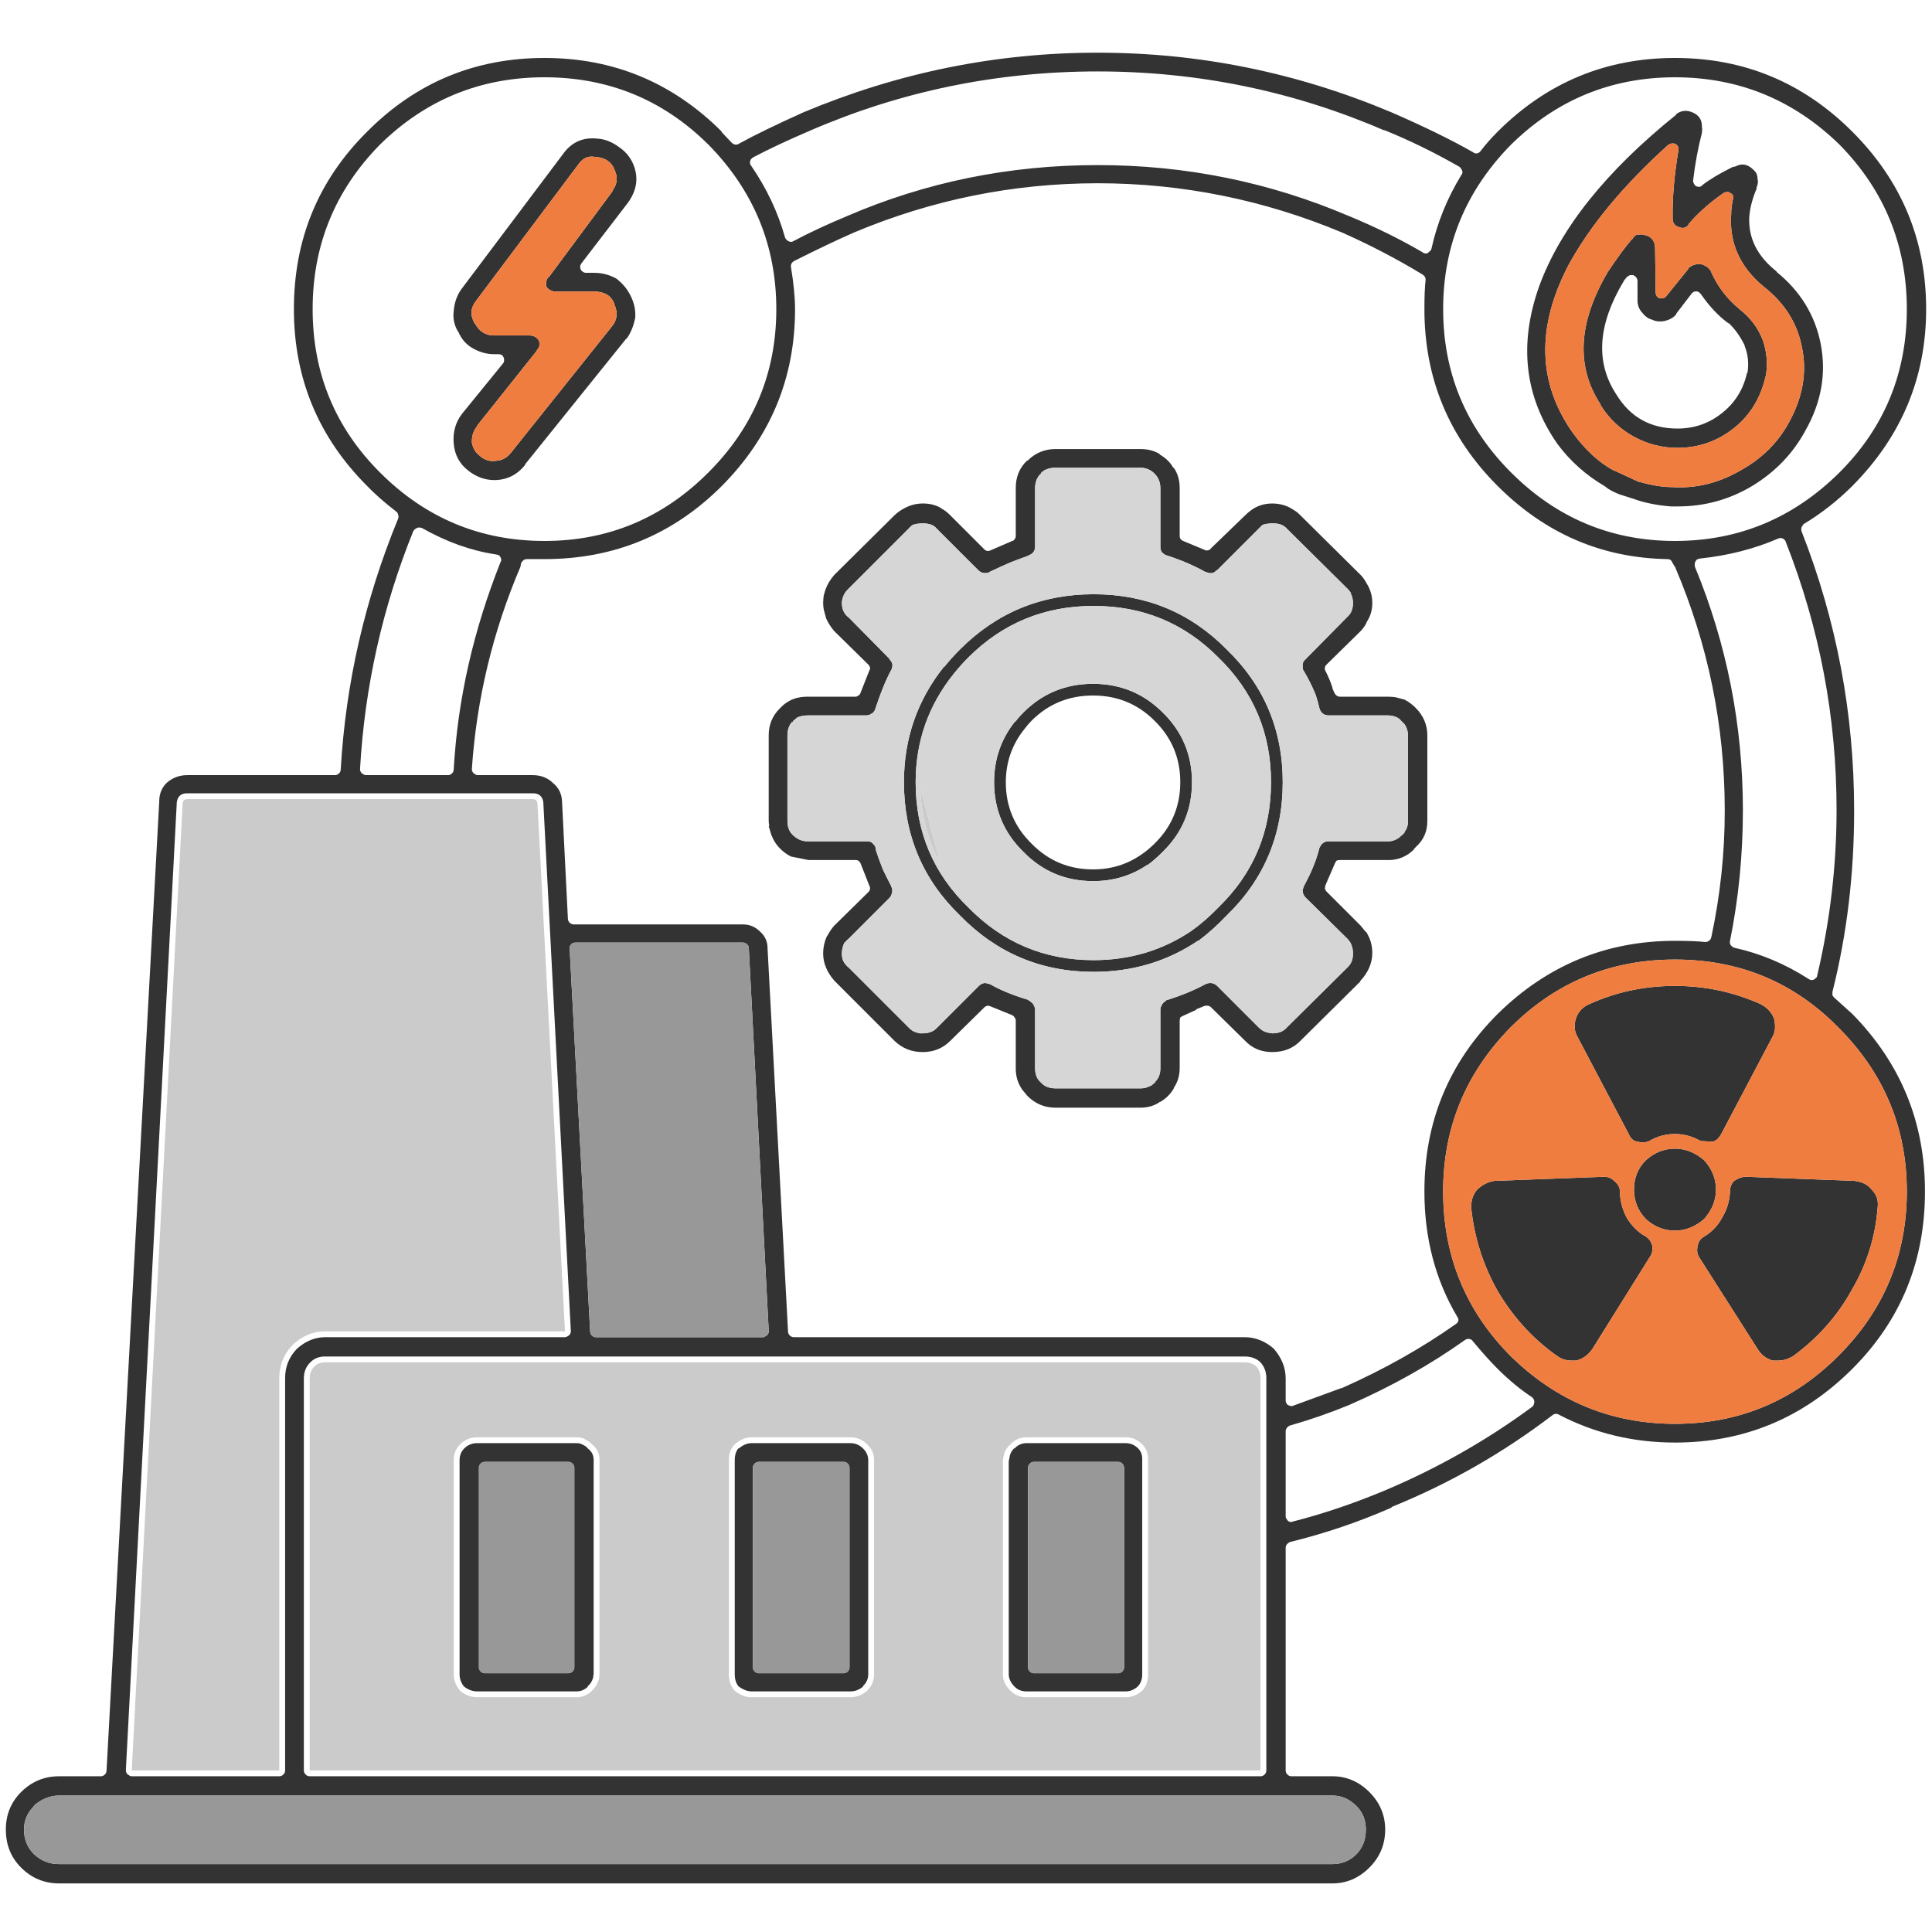
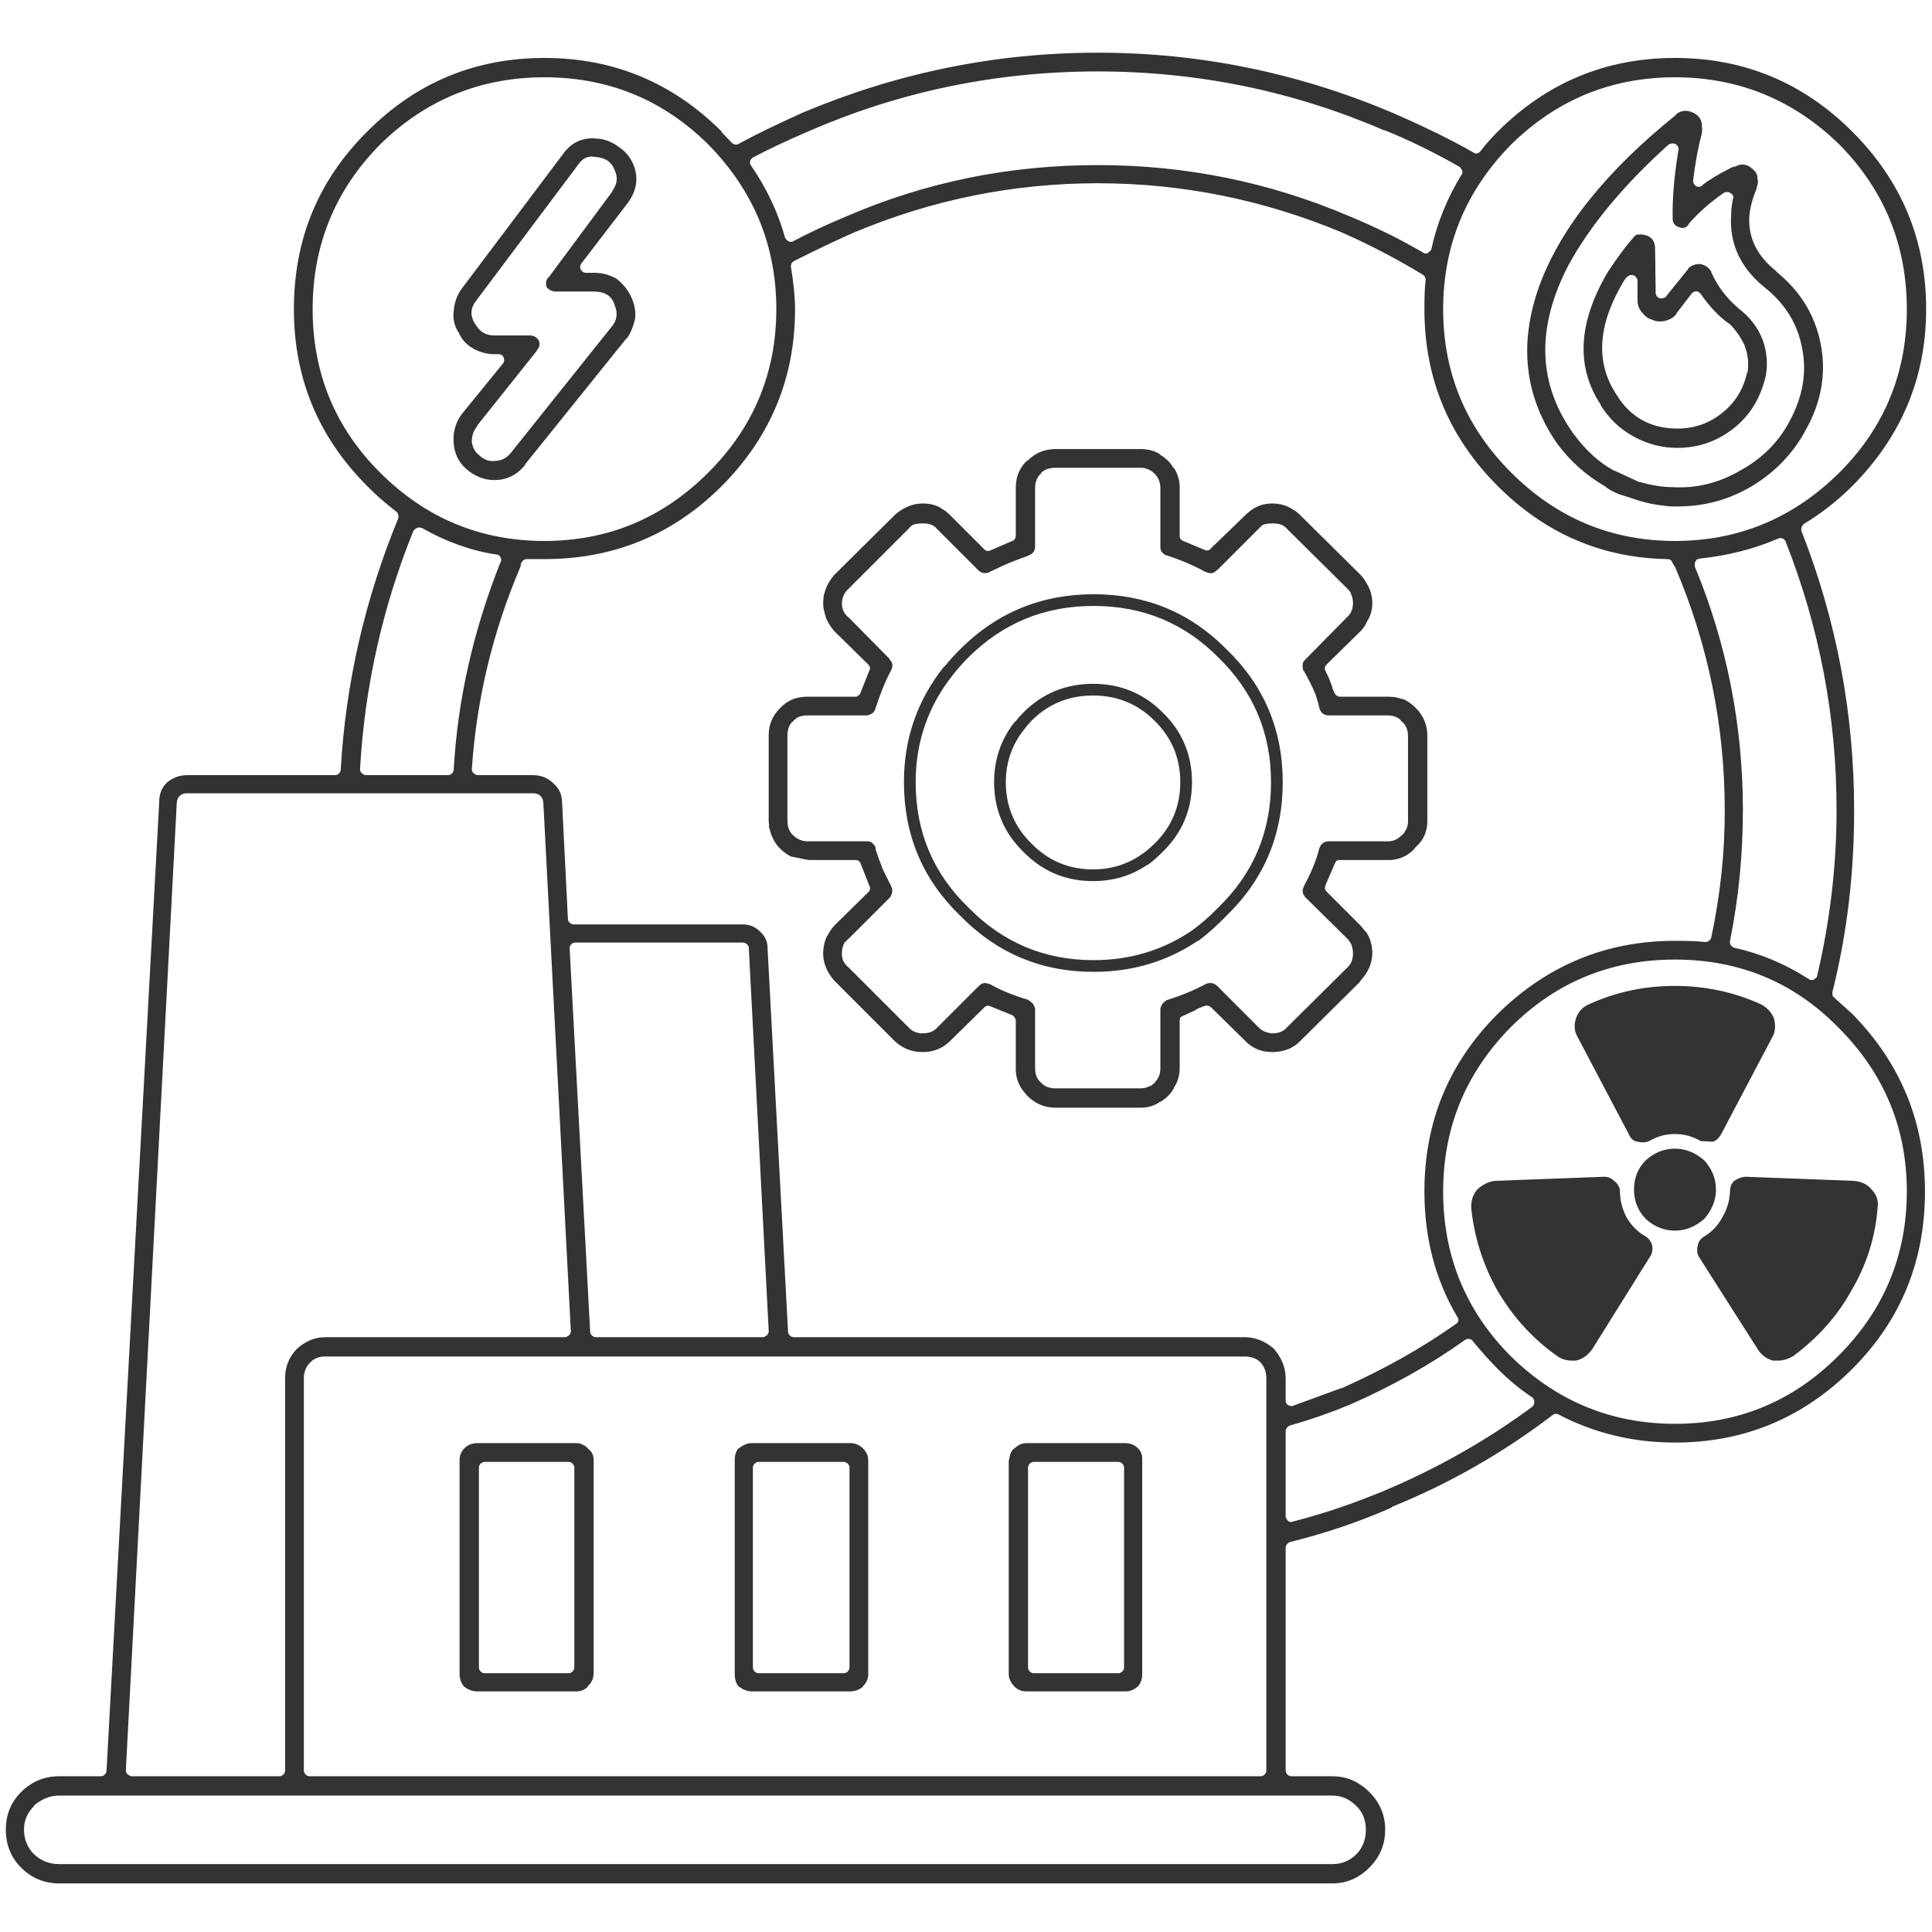
<svg xmlns="http://www.w3.org/2000/svg" xmlns:xlink="http://www.w3.org/1999/xlink" version="1.1" preserveAspectRatio="none" x="0px" y="0px" width="165px" height="165px" viewBox="0 0 165 165">
  <defs>
    <g id="Layer0_0_FILL">
      <path fill="#333333" stroke="none" d=" M 158.2 11.25 Q 151.895 4.949 143.05 4.95 134.205 4.949 127.9 11.25 127.03 12.124 126.45 12.9 126.336 13.057 126.15 13.1 125.964 13.129 125.8 13 123.069 11.437 118.85 9.6 106.746 4.495 93.75 4.5 80.753 4.495 68.6 9.6 65.081 11.186 63.15 12.25 62.996 12.368 62.8 12.35 62.65 12.324 62.5 12.2 L 61.6 11.25 61.65 11.25 Q 55.345 4.949 46.5 4.95 37.606 4.949 31.35 11.25 25.098 17.457 25.1 26.4 25.098 35.245 31.35 41.5 32.331 42.526 33.85 43.7 33.982 43.808 34 43.95 34.067 44.14 34 44.3 29.738 54.665 29.1 65.7 29.091 65.931 28.95 66.05 28.801 66.206 28.6 66.2 L 16 66.2 Q 15.037 66.199 14.3 66.8 13.596 67.435 13.6 68.45 L 9.1 151.2 Q 9.092 151.431 8.95 151.55 8.801 151.706 8.6 151.7 L 5.05 151.7 Q 3.154 151.699 1.8 153.05 0.496 154.357 0.5 156.25 0.495 158.191 1.8 159.5 3.154 160.851 5.05 160.85 L 113.8 160.85 Q 115.599 160.847 116.95 159.5 118.301 158.146 118.3 156.25 118.299 154.403 116.95 153.05 115.599 151.703 113.8 151.7 L 110.3 151.7 Q 110.095 151.698 109.95 151.55 109.802 151.405 109.8 151.2 L 109.8 132.2 Q 109.797 132.033 109.9 131.9 110.007 131.766 110.15 131.7 114.686 130.584 118.85 128.75 L 118.85 128.7 Q 126.246 125.705 132.6 120.85 132.711 120.762 132.85 120.75 132.994 120.735 133.1 120.8 137.672 123.197 143.05 123.2 151.895 123.201 158.2 116.9 164.403 110.693 164.4 101.75 164.403 92.922 158.2 86.6 L 156.65 85.2 Q 156.569 85.131 156.5 85 156.488 84.864 156.5 84.7 158.355 77.335 158.35 69.2 158.346 56.791 153.85 45.35 153.813 45.212 153.85 45.05 153.927 44.876 154.05 44.75 156.284 43.407 158.2 41.5 164.501 35.147 164.5 26.4 164.501 17.555 158.2 11.25 M 143.05 6.6 Q 151.203 6.604 157.1 12.35 162.846 18.196 162.85 26.4 162.847 34.606 157.1 40.35 151.204 46.199 143.05 46.2 134.896 46.199 129.05 40.35 123.251 34.555 123.25 26.4 123.253 18.247 129.05 12.35 134.896 6.603 143.05 6.6 M 124.8 14.45 Q 124.898 14.566 124.9 14.7 124.897 14.847 124.8 14.95 122.977 17.942 122.25 21.25 122.206 21.412 122.05 21.5 121.957 21.634 121.8 21.65 121.64 21.662 121.5 21.55 118.573 19.839 115.2 18.45 104.995 14.095 93.75 14.1 82.455 14.095 72.35 18.45 69.716 19.55 67.75 20.6 67.646 20.669 67.5 20.65 67.345 20.629 67.2 20.5 67.112 20.437 67.05 20.3 66.149 17.067 64.15 14.15 64.062 14.062 64.05 13.9 64.049 13.779 64.1 13.65 64.197 13.521 64.3 13.45 66.283 12.401 69.2 11.15 80.845 6.105 93.75 6.1 106.605 6.105 118.25 11.15 L 118.2 11.1 Q 121.412 12.397 124.65 14.25 124.763 14.337 124.8 14.45 M 121.7 23.65 Q 121.766 23.807 121.75 23.95 121.652 24.736 121.65 26.4 121.648 35.245 127.9 41.5 134.003 47.604 142.4 47.75 142.534 47.755 142.65 47.8 142.761 47.889 142.8 48 L 143 48.35 Q 143.039 48.375 143.05 48.4 147.295 58.346 147.3 69.2 147.306 74.65 146.15 80.05 146.108 80.238 145.95 80.35 145.792 80.468 145.6 80.45 144.765 80.352 143.05 80.35 134.254 80.348 127.9 86.6 121.648 92.856 121.65 101.75 121.645 107.711 124.45 112.45 124.583 112.614 124.55 112.8 124.497 112.988 124.3 113.1 119.942 116.178 114.6 118.55 L 114.55 118.55 110.45 120.05 Q 110.314 120.127 110.15 120.05 109.996 120.03 109.9 119.9 109.8 119.766 109.8 119.6 L 109.8 117.7 Q 109.793 116.36 108.8 115.2 108.799 115.202 108.75 115.15 107.64 114.207 106.3 114.2 L 67.8 114.2 Q 67.599 114.206 67.45 114.05 67.308 113.931 67.3 113.7 L 65.55 80.95 Q 65.551 80.125 64.9 79.55 L 64.9 79.55 Q 64.295 78.949 63.45 78.95 L 49 78.95 Q 48.797 78.944 48.65 78.8 48.507 78.668 48.5 78.45 L 48 68.45 Q 47.967 67.458 47.2 66.85 47.175 66.838 47.15 66.8 46.489 66.205 45.5 66.2 L 40.8 66.2 Q 40.665 66.199 40.55 66.1 40.422 66.051 40.35 65.9 40.288 65.808 40.3 65.65 40.911 56.684 44.45 48.4 L 44.5 48.1 Q 44.568 47.958 44.7 47.85 44.833 47.749 45 47.75 L 46.5 47.75 Q 55.394 47.752 61.65 41.5 67.902 35.196 67.9 26.4 67.896 24.881 67.55 22.8 67.524 22.668 67.6 22.5 67.677 22.377 67.8 22.3 70.89 20.748 72.95 19.85 82.946 15.655 93.75 15.65 104.553 15.655 114.6 19.85 118.227 21.461 121.5 23.45 121.63 23.547 121.7 23.65 M 144.9 47.8 Q 145.043 47.718 145.2 47.7 148.818 47.314 151.85 46 151.983 45.939 152.1 45.95 152.251 45.967 152.35 46.05 152.466 46.141 152.5 46.25 156.855 57.309 156.85 69.2 156.844 76.3 155.2 83.3 155.194 83.464 155.05 83.55 154.944 83.686 154.75 83.7 154.612 83.713 154.45 83.6 151.458 81.679 148.15 80.95 147.944 80.901 147.8 80.7 147.711 80.552 147.75 80.35 148.845 74.948 148.85 69.2 148.844 58.304 144.75 48.4 144.726 48.241 144.75 48.05 144.809 47.925 144.9 47.8 M 143.05 81.95 Q 151.307 81.951 157 87.75 162.849 93.596 162.85 101.75 162.849 109.955 157 115.8 151.205 121.599 143.05 121.6 134.897 121.597 129 115.8 123.253 110.006 123.25 101.75 123.253 93.596 129 87.75 134.794 81.952 143.05 81.95 M 46.5 6.6 Q 54.705 6.603 60.5 12.35 66.297 18.247 66.3 26.4 66.299 34.555 60.5 40.35 54.654 46.199 46.5 46.2 38.295 46.199 32.45 40.35 26.703 34.606 26.7 26.4 26.704 18.196 32.45 12.35 38.296 6.604 46.5 6.6 M 42.35 47.35 Q 42.532 47.371 42.65 47.45 42.764 47.59 42.8 47.75 42.833 47.89 42.75 48 39.251 56.801 38.75 65.7 38.742 65.93 38.6 66.05 38.451 66.206 38.25 66.2 L 31.25 66.2 Q 31.115 66.198 31 66.1 30.873 66.051 30.8 65.9 30.738 65.808 30.75 65.65 31.349 55.135 35.3 45.35 35.381 45.225 35.5 45.15 35.625 45.062 35.75 45.05 35.921 45.048 36.05 45.1 39.164 46.87 42.35 47.35 M 15.1 68.5 Q 15.214 67.746 16 67.75 L 45.5 67.75 Q 46.286 67.746 46.4 68.5 L 48.75 113.65 Q 48.761 113.808 48.7 113.9 48.627 114.051 48.5 114.1 48.384 114.198 48.25 114.2 L 27.75 114.2 Q 26.442 114.212 25.35 115.2 L 25.35 115.2 Q 24.345 116.252 24.35 117.7 L 24.35 151.2 Q 24.348 151.405 24.2 151.55 24.055 151.698 23.85 151.7 L 11.25 151.7 Q 11.115 151.698 11 151.6 10.873 151.55 10.8 151.4 10.738 151.307 10.75 151.15 L 15.1 68.5 M 48.65 81 Q 48.638 80.893 48.7 80.75 48.773 80.649 48.9 80.55 49.015 80.502 49.15 80.5 L 63.45 80.5 Q 63.652 80.506 63.8 80.65 63.943 80.782 63.95 80.95 L 65.65 113.65 Q 65.661 113.808 65.6 113.9 65.527 114.051 65.4 114.1 65.284 114.198 65.15 114.2 L 50.9 114.2 Q 50.699 114.206 50.55 114.05 50.408 113.931 50.4 113.7 L 48.65 81 M 26.5 116.35 Q 26.984 115.852 27.75 115.85 L 106.3 115.85 Q 107.097 115.851 107.6 116.3 107.651 116.348 107.65 116.35 108.149 116.903 108.15 117.7 L 108.15 151.2 Q 108.148 151.405 108 151.55 107.855 151.698 107.65 151.7 L 26.45 151.7 Q 26.245 151.698 26.1 151.55 25.952 151.405 25.95 151.2 L 25.95 117.7 Q 25.956 116.89 26.5 116.35 M 2.9 154.2 Q 3.926 153.339 5.05 153.35 L 113.8 153.35 Q 114.947 153.344 115.85 154.25 116.648 155.036 116.65 156.25 116.654 157.51 115.85 158.35 L 115.85 158.35 Q 115.006 159.197 113.8 159.2 L 5.05 159.2 Q 3.797 159.203 2.9 158.35 L 2.9 158.35 Q 2.052 157.511 2.05 156.25 2.049 155.098 2.9 154.25 L 2.9 154.2 M 125.1 114.45 Q 125.271 114.329 125.45 114.35 125.66 114.374 125.75 114.5 126.912 115.909 127.9 116.9 129.363 118.356 130.8 119.3 130.965 119.418 131 119.55 131.077 119.737 131 119.9 130.98 120.054 130.85 120.15 125.054 124.431 118.25 127.3 114.262 128.965 110.4 129.95 110.274 130.022 110.1 129.95 109.984 129.912 109.9 129.75 109.805 129.651 109.8 129.5 L 109.8 122.25 Q 109.8 122.084 109.9 121.95 109.995 121.82 110.15 121.75 112.675 121.036 115.2 120 120.645 117.621 125.1 114.45 M 96.15 123.25 L 87.65 123.25 Q 87.072 123.257 86.65 123.7 86.651 123.713 86.6 123.7 86.321 123.999 86.25 124.3 L 86.15 124.8 86.15 143 Q 86.163 143.559 86.65 144.05 87.057 144.454 87.65 144.45 L 96.15 144.45 Q 96.694 144.446 97.15 144.05 L 97.2 144 Q 97.547 143.608 97.55 143 L 97.55 124.6 Q 97.556 124.06 97.2 123.7 96.749 123.253 96.15 123.25 M 95.5 124.85 Q 95.705 124.852 95.85 125 95.998 125.145 96 125.35 L 96 142.4 Q 95.998 142.605 95.85 142.75 95.705 142.898 95.5 142.9 L 88.3 142.9 Q 88.095 142.898 87.95 142.75 87.802 142.605 87.8 142.4 L 87.8 125.35 Q 87.802 125.145 87.95 125 88.095 124.852 88.3 124.85 L 95.5 124.85 M 49.8 123.4 Q 49.746 123.383 49.7 123.35 49.544 123.255 49.25 123.25 L 40.75 123.25 Q 40.105 123.248 39.65 123.7 39.246 124.107 39.25 124.7 L 39.25 143 Q 39.254 143.543 39.6 144 L 39.65 144.05 Q 40.163 144.45 40.75 144.45 L 49.25 144.45 Q 49.797 144.449 50.2 144.05 L 50.2 144 Q 50.503 143.768 50.65 143.3 L 50.7 142.95 50.7 124.7 Q 50.706 124.101 50.25 123.75 50.196 123.705 50.15 123.65 50.021 123.495 49.8 123.4 M 40.9 125.35 Q 40.902 125.145 41.05 125 41.195 124.852 41.4 124.85 L 48.55 124.85 Q 48.755 124.852 48.9 125 49.048 125.145 49.05 125.35 L 49.05 142.4 Q 49.048 142.605 48.9 142.75 48.755 142.898 48.55 142.9 L 41.4 142.9 Q 41.195 142.898 41.05 142.75 40.902 142.605 40.9 142.4 L 40.9 125.35 M 63.1 123.7 L 63.05 123.7 Q 62.748 124.095 62.75 124.7 L 62.75 143 Q 62.752 143.593 63.05 144 L 63.05 144 Q 63.62 144.435 64.15 144.45 L 72.65 144.45 Q 73.209 144.446 73.7 144.05 L 73.7 144 Q 74.147 143.582 74.15 143 L 74.15 124.7 Q 74.143 124.122 73.7 123.7 L 73.7 123.7 Q 73.249 123.253 72.65 123.25 L 64.15 123.25 Q 63.629 123.263 63.1 123.7 M 72.05 124.85 Q 72.255 124.852 72.4 125 72.548 125.145 72.55 125.35 L 72.55 142.4 Q 72.548 142.605 72.4 142.75 72.255 142.898 72.05 142.9 L 64.8 142.9 Q 64.595 142.898 64.45 142.75 64.302 142.605 64.3 142.4 L 64.3 125.35 Q 64.302 125.145 64.45 125 64.595 124.852 64.8 124.85 L 72.05 124.85 M 51.15 11.85 L 51.1 11.85 Q 49.176 11.594 48.05 13.2 L 39.4 24.7 Q 38.835 25.494 38.75 26.55 L 38.75 26.55 Q 38.625 27.458 39.1 28.3 39.153 28.337 39.15 28.35 39.516 29.22 40.3 29.7 L 40.3 29.7 Q 41.228 30.251 42.2 30.25 L 42.55 30.25 Q 42.752 30.245 42.9 30.35 43.04 30.52 43.05 30.7 43.069 30.921 42.95 31.05 L 39.45 35.35 39.45 35.35 Q 38.618 36.449 38.75 37.9 38.876 39.332 40 40.2 41.013 40.993 42.2 41 43.808 41.003 44.85 39.7 L 44.85 39.65 53.5 28.9 53.5 28.95 Q 54.03 28.229 54.25 27.15 54.322 26.171 53.85 25.25 53.45 24.427 52.65 23.8 51.743 23.297 50.75 23.3 L 50.05 23.3 Q 49.863 23.303 49.7 23.15 49.574 23.043 49.55 22.85 49.532 22.656 49.65 22.5 L 53.6 17.35 Q 54.822 15.693 54.05 13.95 53.657 13.089 52.85 12.55 L 52.85 12.55 Q 52.021 11.94 51.15 11.85 M 46.85 23.7 L 46.8 23.7 Q 46.528 24.104 46.7 24.55 47.025 24.905 47.5 24.9 L 50.75 24.9 Q 52.038 24.905 52.45 25.9 52.465 25.949 52.45 25.95 52.985 27.12 52.15 28 L 52.2 27.95 43.65 38.65 Q 43.119 39.313 42.4 39.35 41.632 39.493 41 38.95 L 40.95 38.9 Q 40.438 38.529 40.3 37.8 40.296 37.749 40.3 37.7 40.301 36.923 40.75 36.4 L 40.75 36.35 45.85 29.95 Q 45.862 29.925 45.85 29.9 46.211 29.533 46 29.05 45.733 28.656 45.25 28.65 L 42.2 28.65 Q 41.1 28.653 40.55 27.6 L 40.55 27.65 Q 39.94 26.605 40.65 25.7 L 49.35 14.1 Q 49.924 13.229 50.8 13.4 52.123 13.469 52.5 14.55 L 52.5 14.55 Q 52.924 15.438 52.3 16.3 L 52.3 16.35 46.85 23.7 M 138.9 103.95 Q 138.35 102.85 138.35 101.75 138.35 101.25 137.85 100.85 137.5 100.5 137 100.5 L 127.65 100.85 Q 126.85 100.95 126.15 101.6 125.6 102.25 125.65 103.2 126.05 106.95 127.9 110.25 129.95 113.7 133.05 115.85 133.55 116.2 134.25 116.2 L 134.6 116.2 Q 135.45 116 136 115.2 L 140.9 107.35 Q 141.2 106.95 141.1 106.35 140.95 105.85 140.55 105.6 139.55 105.05 138.9 103.95 M 143.05 105.1 Q 144.4 105.1 145.55 104.1 146.55 102.95 146.55 101.6 146.55 100.2 145.55 99.1 144.4 98.1 143.05 98.1 141.65 98.1 140.55 99.1 139.55 100.1 139.55 101.6 139.55 103.05 140.55 104.1 141.65 105.1 143.05 105.1 M 158.1 110.25 Q 160.05 106.95 160.35 103.2 160.5 102.25 159.85 101.6 159.35 100.95 158.35 100.85 L 149.1 100.5 Q 148.65 100.5 148.1 100.85 147.75 101.2 147.75 101.75 147.7 102.95 147.1 103.95 146.55 105 145.55 105.6 145.1 105.85 145 106.35 144.85 106.95 145.1 107.35 L 150.1 115.2 Q 150.55 115.95 151.4 116.2 L 151.85 116.2 Q 152.45 116.2 153.1 115.85 156.3 113.5 158.1 110.25 M 139.1 96.85 Q 139.35 97.45 139.85 97.5 140.4 97.65 140.85 97.45 141.85 96.85 143.05 96.85 144.2 96.85 145.25 97.45 L 146.25 97.5 Q 146.65 97.45 147 96.85 L 151.35 88.6 Q 151.75 87.95 151.5 86.95 151.15 86.15 150.35 85.75 146.9 84.2 143.05 84.2 139.15 84.2 135.75 85.75 134.9 86.1 134.6 86.95 134.3 87.85 134.75 88.6 L 139.1 96.85 M 87.75 39.35 L 87.7 39.35 Q 86.739 40.278 86.75 41.7 L 86.75 45.75 Q 86.754 45.925 86.65 46.05 86.59 46.171 86.45 46.2 L 84.6 47 Q 84.454 47.069 84.3 47.05 84.154 47.014 84.05 46.9 L 81.15 44 Q 80.789 43.626 80.35 43.4 L 80.3 43.35 Q 79.642 42.993 78.8 43 77.979 43.005 77.25 43.4 L 77.25 43.4 Q 76.794 43.628 76.4 44 L 71.25 49.1 Q 70.73 49.702 70.5 50.35 L 70.5 50.35 70.35 50.85 70.35 50.85 Q 70.305 51.165 70.3 51.5 70.303 51.79 70.35 52.05 L 70.55 52.8 70.55 52.8 Q 70.8 53.374 71.25 53.9 L 74.15 56.75 Q 74.263 56.855 74.3 57 74.331 57.141 74.25 57.25 L 73.5 59.15 Q 73.46 59.328 73.3 59.4 73.2 59.506 73.05 59.5 L 68.95 59.5 Q 68.38 59.504 67.9 59.65 67.21 59.88 66.7 60.4 66.672 60.428 66.65 60.45 66.625 60.475 66.6 60.5 65.648 61.443 65.65 62.8 L 65.65 70.1 Q 65.654 70.349 65.7 70.55 L 65.65 70.55 65.9 71.4 65.9 71.35 Q 66.127 71.972 66.6 72.45 67.052 72.902 67.55 73.15 L 69.05 73.45 73.05 73.45 Q 73.2 73.444 73.3 73.5 73.46 73.622 73.5 73.75 L 74.25 75.65 Q 74.331 75.809 74.3 75.95 74.263 76.095 74.15 76.2 L 71.25 79.05 71.25 79.05 Q 70.916 79.433 70.7 79.85 L 70.6 80 Q 70.308 80.652 70.3 81.4 L 70.3 81.45 Q 70.31 82.661 71.25 83.75 L 76.4 88.9 Q 77.403 89.856 78.8 89.85 80.193 89.854 81.15 88.9 L 84.05 86.05 Q 84.156 85.936 84.3 85.9 84.453 85.881 84.6 85.95 L 86.45 86.7 Q 86.59 86.779 86.65 86.9 86.754 87.025 86.75 87.15 L 86.75 91.25 Q 86.744 92.26 87.3 93.05 L 87.25 93 87.75 93.6 87.75 93.6 Q 87.799 93.649 87.8 93.65 88.784 94.59 90.1 94.6 L 97.4 94.6 Q 98.31 94.6 99 94.15 L 99.05 94.1 Q 99.1 94.112 99.1 94.1 99.46 93.894 99.75 93.6 100.051 93.299 100.25 92.95 L 100.25 92.9 Q 100.749 92.177 100.75 91.2 L 100.75 87.2 Q 100.747 87.052 100.8 86.9 100.911 86.805 101.05 86.75 101.723 86.446 102.15 86.25 L 102.15 86.2 102.9 85.9 Q 103.06 85.87 103.2 85.9 103.344 85.938 103.45 86.05 L 106.35 88.9 Q 107.262 89.852 108.65 89.85 L 108.7 89.85 Q 110.147 89.833 111.05 88.9 L 116.2 83.8 116.15 83.8 Q 117.188 82.708 117.2 81.4 117.206 80.39 116.65 79.55 L 116.65 79.6 116.2 79.05 113.3 76.15 Q 113.211 76.07 113.15 75.9 113.156 75.771 113.2 75.6 L 114 73.75 Q 114.054 73.61 114.15 73.5 114.3 73.445 114.45 73.45 L 118.55 73.45 Q 118.6 73.45 118.65 73.45 118.699 73.449 118.75 73.45 119.908 73.383 120.75 72.55 L 120.75 72.5 Q 120.801 72.503 120.8 72.45 120.85 72.449 120.85 72.4 120.899 72.4 120.9 72.35 121.908 71.474 121.9 70.1 L 121.9 62.8 Q 121.898 61.452 120.9 60.45 120.466 60.015 119.95 59.75 L 119.2 59.55 Q 118.887 59.503 118.55 59.5 L 114.45 59.5 Q 114.299 59.505 114.15 59.4 114.04 59.328 113.95 59.15 L 113.8 58.8 113.8 58.75 Q 113.583 58.047 113.2 57.3 113.123 57.182 113.15 57 113.179 56.865 113.3 56.75 L 116.2 53.9 Q 116.513 53.572 116.7 53.2 L 116.7 53.15 Q 117.201 52.422 117.2 51.5 117.201 50.579 116.7 49.8 L 116.7 49.8 Q 116.514 49.428 116.2 49.1 L 111.05 44 Q 110.763 43.699 110.4 43.5 L 110.4 43.5 Q 109.657 43.005 108.65 43 107.563 43.002 106.75 43.65 L 106.75 43.65 Q 106.542 43.811 106.35 44 L 103.4 46.85 Q 103.32 46.989 103.15 47 103.021 47.044 102.85 46.95 L 101.05 46.2 Q 100.91 46.145 100.8 46 100.746 45.899 100.75 45.75 L 100.75 41.7 Q 100.755 40.693 100.25 39.95 L 100.2 39.95 Q 100.028 39.624 99.75 39.35 99.46 39.056 99.1 38.85 99.1 38.838 99.05 38.8 L 99 38.75 Q 98.31 38.35 97.4 38.35 L 90.1 38.35 Q 88.735 38.365 87.75 39.35 M 88.85 40.5 Q 88.873 40.474 88.9 40.45 L 88.9 40.4 Q 89.316 39.975 90.05 39.95 L 97.55 39.95 Q 98.168 40.014 98.6 40.45 99.098 40.934 99.1 41.7 L 99.1 46.7 Q 99.098 47.144 99.4 47.3 99.424 47.337 99.45 47.35 99.558 47.424 99.7 47.45 100.33 47.661 100.95 47.9 102.101 48.37 102.95 48.85 102.976 48.861 103 48.85 103.189 48.937 103.35 48.95 L 103.35 48.95 Q 103.681 48.975 103.9 48.7 L 103.95 48.7 107.5 45.15 Q 107.649 44.993 107.8 44.85 107.874 44.846 107.9 44.8 108.254 44.696 108.75 44.7 109.429 44.701 109.8 45.05 L 109.85 45.1 109.8 45.05 Q 109.877 45.103 109.9 45.15 L 115.1 50.3 Q 115.126 50.324 115.15 50.35 115.269 50.491 115.35 50.6 L 115.35 50.65 Q 115.552 51.076 115.55 51.5 115.545 52.203 115.15 52.6 L 111.5 56.3 Q 111.48 56.32 111.45 56.35 L 111.45 56.35 Q 111.413 56.416 111.35 56.45 L 111.3 56.55 Q 111.191 56.881 111.3 57.25 111.339 57.274 111.35 57.3 111.914 58.253 112.35 59.3 112.571 59.952 112.7 60.55 112.911 61.104 113.5 61.1 L 118.55 61.1 Q 119.058 61.101 119.45 61.35 L 119.45 61.35 Q 119.596 61.467 119.7 61.6 L 119.8 61.7 Q 119.886 61.764 119.95 61.85 L 119.95 61.85 Q 120.245 62.274 120.25 62.85 L 120.25 70.1 Q 120.256 70.666 119.95 71.05 L 119.95 71.1 Q 119.851 71.238 119.7 71.35 119.405 71.635 119.1 71.75 118.823 71.857 118.55 71.85 L 113.5 71.85 Q 112.911 71.846 112.7 72.4 L 112.7 72.35 Q 112.476 73.26 112.1 74.15 111.795 74.872 111.35 75.7 111.285 75.871 111.25 76 L 111.25 76.05 Q 111.249 76.394 111.5 76.65 L 115.1 80.2 Q 115.193 80.3 115.25 80.4 115.301 80.438 115.3 80.45 115.555 80.882 115.55 81.45 115.548 82.172 115.1 82.6 L 109.9 87.75 Q 109.499 88.227 108.75 88.25 L 108.65 88.25 Q 108.504 88.249 108.35 88.2 107.863 88.123 107.5 87.75 L 103.95 84.2 103.95 84.2 Q 103.511 83.798 102.95 84.05 101.542 84.815 99.7 85.4 L 99.65 85.4 Q 99.545 85.48 99.4 85.6 L 99.4 85.6 99.25 85.75 Q 99.235 85.832 99.2 85.9 L 99.2 85.85 Q 99.104 86.046 99.1 86.2 L 99.1 91.25 Q 99.1 91.958 98.65 92.4 L 98.65 92.45 Q 98.625 92.475 98.6 92.5 L 98.55 92.5 Q 98.433 92.651 98.25 92.75 L 98.2 92.75 Q 97.874 92.95 97.4 92.95 L 90.15 92.95 Q 89.338 92.95 88.9 92.45 88.897 92.453 88.85 92.4 88.4 92.012 88.4 91.2 L 88.4 86.2 Q 88.388 85.981 88.2 85.7 87.978 85.494 87.8 85.4 L 87.85 85.4 Q 85.883 84.817 84.55 84.05 L 84.15 83.95 Q 83.846 83.957 83.6 84.2 L 80 87.8 Q 79.581 88.248 78.8 88.25 L 78.65 88.25 Q 78.614 88.253 78.55 88.25 L 78.4 88.2 Q 78.4 88.213 78.35 88.2 77.892 88.086 77.6 87.75 L 72.5 82.65 Q 72.324 82.519 72.2 82.35 L 72.2 82.35 Q 71.894 81.996 71.9 81.45 L 71.9 81.35 Q 71.917 80.881 72.15 80.45 L 72.2 80.45 Q 72.321 80.284 72.5 80.15 L 76 76.65 Q 76.142 76.478 76.2 76.15 76.206 76.097 76.2 76.05 76.196 75.999 76.2 75.95 76.199 75.836 76.1 75.7 76.112 75.7 76.1 75.65 75.71 74.902 75.4 74.25 75.019 73.298 74.8 72.6 74.803 72.538 74.8 72.45 L 74.8 72.55 Q 74.774 72.415 74.75 72.3 74.695 72.197 74.6 72.1 L 74.55 72.05 74.45 71.95 Q 74.295 71.845 74 71.85 L 68.9 71.85 Q 68.269 71.83 67.75 71.35 L 67.75 71.35 Q 67.725 71.325 67.7 71.3 67.252 70.881 67.25 70.1 L 67.25 62.8 Q 67.252 62.099 67.65 61.65 L 67.7 61.65 Q 67.724 61.623 67.75 61.6 L 67.75 61.55 Q 67.893 61.451 68 61.35 68.05 61.337 68.05 61.3 68.43 61.103 68.95 61.1 L 74 61.1 Q 74.261 61.093 74.5 60.9 74.562 60.894 74.6 60.85 74.612 60.824 74.6 60.8 74.713 60.716 74.75 60.55 75.449 58.436 76.1 57.25 L 76.1 57.25 Q 76.184 57.115 76.2 56.95 76.287 56.619 75.95 56.3 L 76 56.3 72.5 52.75 Q 71.9 52.312 71.9 51.5 71.896 51.116 72.15 50.65 L 72.15 50.65 Q 72.272 50.47 72.45 50.3 L 77.6 45.15 Q 77.716 45.01 77.85 44.9 77.9 44.886 77.9 44.85 78.266 44.699 78.8 44.7 79.651 44.697 80 45.15 L 83.55 48.7 Q 83.971 49.104 84.55 48.85 L 84.5 48.85 Q 85.354 48.441 86.25 48.05 87.065 47.732 87.85 47.45 L 87.8 47.45 Q 88.392 47.258 88.4 46.7 L 88.4 41.7 Q 88.402 41.041 88.75 40.6 L 88.8 40.55 88.85 40.5 M 109.55 66.8 Q 109.551 60.092 104.75 55.45 100.107 50.752 93.4 50.75 86.694 50.753 82 55.45 81.273 56.174 80.65 56.95 L 80.65 56.9 Q 77.195 61.217 77.2 66.8 77.2 73.558 82 78.2 86.693 83 93.4 83 98.353 83.002 102.3 80.35 L 102.35 80.35 Q 103.576 79.429 104.75 78.2 109.55 73.558 109.55 66.8 M 104.05 56.15 Q 108.549 60.508 108.55 66.8 108.55 73.142 104.05 77.5 102.938 78.657 101.75 79.5 98.047 81.997 93.4 82 87.107 82 82.7 77.5 78.2 73.142 78.2 66.8 78.205 61.583 81.45 57.55 L 81.45 57.55 Q 82.026 56.826 82.7 56.15 87.106 51.747 93.4 51.75 99.693 51.748 104.05 56.15 M 99.3 60.85 Q 96.856 58.403 93.35 58.4 89.844 58.403 87.4 60.85 87.023 61.223 86.7 61.65 L 86.7 61.6 Q 84.895 63.866 84.9 66.8 84.9 70.307 87.4 72.75 89.843 75.25 93.35 75.25 95.953 75.253 98 73.85 L 98.05 73.85 Q 98.675 73.379 99.3 72.75 101.8 70.307 101.8 66.8 101.8 63.293 99.3 60.85 M 93.35 59.4 Q 96.444 59.397 98.6 61.55 100.8 63.707 100.8 66.8 100.8 69.893 98.6 72.05 98.039 72.608 97.45 73 95.647 74.247 93.35 74.25 90.257 74.25 88.1 72.05 85.9 69.893 85.9 66.8 85.905 64.233 87.5 62.25 L 87.5 62.25 Q 87.777 61.877 88.1 61.55 90.256 59.397 93.35 59.4 M 144.55 9.6 Q 143.79 9.271 143.15 9.75 L 143.15 9.8 Q 134.152 17.043 131.45 24.45 128.808 31.877 133 37.9 L 133 37.9 Q 134.64 40.123 137.1 41.55 137.14 41.597 137.15 41.6 137.482 41.881 138.25 42.2 L 139.5 42.6 139.5 42.6 Q 140.872 43.104 142.7 43.25 L 143.3 43.25 Q 146.715 43.253 149.65 41.5 152.622 39.69 154.2 36.75 L 154.2 36.75 Q 156.223 33.17 155.5 29.4 154.781 25.68 151.7 23.2 L 151.75 23.2 Q 149.223 21.225 149.4 18.45 L 149.4 18.45 Q 149.51 17.276 150.05 16.05 L 150 16.05 Q 150.203 15.617 150.1 15.3 150.105 15.25 150.1 15.2 150.072 14.782 149.8 14.55 149.775 14.526 149.75 14.5 149.033 13.787 148.25 14.2 148.142 14.251 148 14.25 146.316 15.085 145.4 15.8 145.305 15.929 145.15 15.95 145.004 15.97 144.85 15.9 144.73 15.819 144.65 15.65 144.58 15.545 144.6 15.4 144.855 13.254 145.35 11.35 145.393 11.021 145.35 10.85 145.355 10.813 145.35 10.75 145.34 9.94 144.55 9.6 L 144.55 9.6 M 142.8 12.25 Q 142.959 12.24 143.1 12.3 143.235 12.392 143.3 12.5 143.373 12.668 143.35 12.8 142.805 16.033 142.85 18.65 142.846 19.239 143.4 19.4 L 143.4 19.4 Q 143.884 19.598 144.2 19.2 L 144.2 19.15 Q 145.412 17.721 147.25 16.45 147.401 16.394 147.55 16.4 147.701 16.406 147.8 16.5 147.961 16.584 148 16.7 148.071 16.873 148 17 147.848 17.751 147.85 18.25 L 147.85 18.3 Q 147.582 21.98 150.65 24.5 L 150.65 24.5 Q 153.314 26.585 153.9 29.7 154.54 32.812 152.85 35.95 151.434 38.652 148.6 40.2 145.83 41.8 142.8 41.6 L 142.75 41.6 Q 141.579 41.594 140 41.15 139.987 41.166 139.95 41.15 L 137.9 40.2 137.85 40.2 Q 135.915 39.152 134.35 37 129.806 30.616 133.95 22.65 L 133.95 22.65 Q 136.742 17.537 142.5 12.35 142.644 12.269 142.8 12.25 M 144.15 22.95 L 144.2 22.95 142.3 25.3 Q 142.201 25.439 142.05 25.45 141.886 25.523 141.7 25.45 141.584 25.426 141.5 25.3 141.405 25.165 141.4 25 L 141.35 21.15 Q 141.312 20.344 140.6 20.1 140.588 20.115 140.55 20.1 140.242 19.973 139.9 20.05 L 139.9 20 Q 139.582 20.113 139.45 20.35 139.422 20.419 139.35 20.45 138.448 21.509 137.3 23.25 L 137.3 23.25 Q 133.511 29.702 136.7 34.55 L 136.7 34.6 Q 137.763 36.325 139.55 37.3 141.282 38.245 143.25 38.25 145.98 38.246 148.1 36.55 150.166 34.901 150.8 32.1 L 150.8 32.15 Q 151.081 30.589 150.55 29.05 L 150.55 29.05 Q 149.933 27.459 148.55 26.4 L 148.5 26.35 Q 146.962 25.071 146.15 23.25 146.161 23.226 146.15 23.2 145.819 22.659 145.2 22.55 144.567 22.531 144.15 22.95 M 138.65 24.05 Q 138.698 24.012 138.7 23.95 L 138.95 23.65 Q 139.075 23.56 139.2 23.5 139.377 23.477 139.5 23.5 139.666 23.587 139.75 23.7 139.846 23.848 139.85 24 L 139.85 25.65 Q 139.848 26.219 140.2 26.65 L 140.25 26.7 Q 140.634 27.197 141.1 27.3 141.163 27.334 141.2 27.35 141.666 27.528 142.25 27.4 L 142.2 27.4 Q 142.798 27.265 143.15 26.85 L 143.15 26.8 144.45 25.1 Q 144.546 24.972 144.7 24.9 144.85 24.874 145 24.9 145.156 24.985 145.25 25.1 146.355 26.695 147.6 27.6 147.626 27.612 147.65 27.6 148.462 28.384 149 29.5 149.013 29.55 149 29.55 149.421 30.587 149.25 31.8 149.238 31.85 149.2 31.85 148.735 33.944 147.1 35.25 L 147.1 35.25 Q 145.432 36.605 143.25 36.6 139.818 36.594 138.05 33.7 L 138.05 33.7 Q 135.338 29.6 138.65 24.05 Z" />
-       <path fill="#989898" stroke="none" d=" M 5.05 153.35 Q 3.926 153.339 2.9 154.2 L 2.9 154.25 Q 2.049 155.098 2.05 156.25 2.052 157.511 2.9 158.35 L 2.9 158.35 Q 3.797 159.203 5.05 159.2 L 113.8 159.2 Q 115.006 159.197 115.85 158.35 L 115.85 158.35 Q 116.654 157.51 116.65 156.25 116.648 155.036 115.85 154.25 114.947 153.344 113.8 153.35 L 5.05 153.35 M 95.85 125 Q 95.705 124.852 95.5 124.85 L 88.3 124.85 Q 88.095 124.852 87.95 125 87.802 125.145 87.8 125.35 L 87.8 142.4 Q 87.802 142.605 87.95 142.75 88.095 142.898 88.3 142.9 L 95.5 142.9 Q 95.705 142.898 95.85 142.75 95.998 142.605 96 142.4 L 96 125.35 Q 95.998 125.145 95.85 125 M 41.05 125 Q 40.902 125.145 40.9 125.35 L 40.9 142.4 Q 40.902 142.605 41.05 142.75 41.195 142.898 41.4 142.9 L 48.55 142.9 Q 48.755 142.898 48.9 142.75 49.048 142.605 49.05 142.4 L 49.05 125.35 Q 49.048 125.145 48.9 125 48.755 124.852 48.55 124.85 L 41.4 124.85 Q 41.195 124.852 41.05 125 M 72.4 125 Q 72.255 124.852 72.05 124.85 L 64.8 124.85 Q 64.595 124.852 64.45 125 64.302 125.145 64.3 125.35 L 64.3 142.4 Q 64.302 142.605 64.45 142.75 64.595 142.898 64.8 142.9 L 72.05 142.9 Q 72.255 142.898 72.4 142.75 72.548 142.605 72.55 142.4 L 72.55 125.35 Q 72.548 125.145 72.4 125 M 48.7 80.75 Q 48.638 80.893 48.65 81 L 50.4 113.7 Q 50.408 113.931 50.55 114.05 50.699 114.206 50.9 114.2 L 65.15 114.2 Q 65.284 114.198 65.4 114.1 65.527 114.051 65.6 113.9 65.661 113.808 65.65 113.65 L 63.95 80.95 Q 63.943 80.782 63.8 80.65 63.652 80.506 63.45 80.5 L 49.15 80.5 Q 49.015 80.502 48.9 80.55 48.773 80.649 48.7 80.75 Z" />
-       <path fill="#CBCBCB" stroke="none" d=" M 27.75 116.35 Q 27.2 116.35 26.85 116.7 26.45 117.1 26.45 117.7 L 26.45 151.2 107.65 151.2 107.65 117.7 Q 107.65 117.1 107.3 116.7 106.9 116.35 106.3 116.35 L 27.75 116.35 M 64.15 122.75 L 72.65 122.75 Q 73.45 122.75 74.05 123.35 74.65 123.9 74.65 124.7 L 74.65 143 Q 74.65 143.8 74.05 144.4 73.4 144.95 72.65 144.95 L 64.15 144.95 Q 63.45 144.95 62.75 144.4 62.25 143.85 62.25 143 L 62.25 124.7 Q 62.25 123.85 62.75 123.35 63.45 122.75 64.15 122.75 M 40.75 122.75 L 49.25 122.75 Q 49.75 122.75 50 122.95 50.35 123.1 50.55 123.35 51.2 123.85 51.2 124.7 L 51.2 143 51.15 143.4 Q 50.95 144.05 50.55 144.4 50 144.95 49.25 144.95 L 40.75 144.95 Q 39.95 144.95 39.3 144.4 38.75 143.75 38.75 143 L 38.75 124.7 Q 38.75 123.9 39.3 123.35 39.9 122.75 40.75 122.75 M 86.3 123.35 Q 86.85 122.75 87.65 122.75 L 96.15 122.75 Q 96.95 122.75 97.55 123.35 98.05 123.85 98.05 124.6 L 98.05 143 Q 98.05 143.85 97.55 144.4 96.9 144.95 96.15 144.95 L 87.65 144.95 Q 86.85 144.95 86.3 144.4 85.65 143.75 85.65 143 L 85.65 124.7 85.75 124.2 Q 85.85 123.75 86.3 123.35 M 16 68.25 Q 15.65 68.25 15.6 68.6 L 11.25 151.2 23.85 151.2 23.85 117.7 Q 23.85 116.05 25 114.85 26.25 113.7 27.75 113.7 L 48.25 113.7 45.9 68.6 Q 45.85 68.25 45.5 68.25 L 16 68.25 M 78.6 67.25 Q 78.702 70.818 80.3 73.75 79.45 70.5 78.6 67.25 Z" />
-       <path fill="#F07D40" stroke="none" d=" M 46.8 23.7 L 46.85 23.7 52.3 16.35 52.3 16.3 Q 52.924 15.438 52.5 14.55 L 52.5 14.55 Q 52.123 13.469 50.8 13.4 49.924 13.229 49.35 14.1 L 40.65 25.7 Q 39.94 26.605 40.55 27.65 L 40.55 27.6 Q 41.1 28.653 42.2 28.65 L 45.25 28.65 Q 45.733 28.656 46 29.05 46.211 29.533 45.85 29.9 45.862 29.925 45.85 29.95 L 40.75 36.35 40.75 36.4 Q 40.301 36.923 40.3 37.7 40.296 37.749 40.3 37.8 40.438 38.529 40.95 38.9 L 41 38.95 Q 41.632 39.493 42.4 39.35 43.119 39.313 43.65 38.65 L 52.2 27.95 52.15 28 Q 52.985 27.12 52.45 25.95 52.465 25.949 52.45 25.9 52.038 24.905 50.75 24.9 L 47.5 24.9 Q 47.025 24.905 46.7 24.55 46.528 24.104 46.8 23.7 M 157 87.75 Q 151.307 81.951 143.05 81.95 134.794 81.952 129 87.75 123.253 93.596 123.25 101.75 123.253 110.006 129 115.8 134.897 121.597 143.05 121.6 151.205 121.599 157 115.8 162.849 109.955 162.85 101.75 162.849 93.596 157 87.75 M 139.85 97.5 Q 139.35 97.45 139.1 96.85 L 134.75 88.6 Q 134.3 87.85 134.6 86.95 134.9 86.1 135.75 85.75 139.15 84.2 143.05 84.2 146.9 84.2 150.35 85.75 151.15 86.15 151.5 86.95 151.75 87.95 151.35 88.6 L 147 96.85 Q 146.65 97.45 146.25 97.5 L 145.25 97.45 Q 144.2 96.85 143.05 96.85 141.85 96.85 140.85 97.45 140.4 97.65 139.85 97.5 M 160.35 103.2 Q 160.05 106.95 158.1 110.25 156.3 113.5 153.1 115.85 152.45 116.2 151.85 116.2 L 151.4 116.2 Q 150.55 115.95 150.1 115.2 L 145.1 107.35 Q 144.85 106.95 145 106.35 145.1 105.85 145.55 105.6 146.55 105 147.1 103.95 147.7 102.95 147.75 101.75 147.75 101.2 148.1 100.85 148.65 100.5 149.1 100.5 L 158.35 100.85 Q 159.35 100.95 159.85 101.6 160.5 102.25 160.35 103.2 M 145.55 104.1 Q 144.4 105.1 143.05 105.1 141.65 105.1 140.55 104.1 139.55 103.05 139.55 101.6 139.55 100.1 140.55 99.1 141.65 98.1 143.05 98.1 144.4 98.1 145.55 99.1 146.55 100.2 146.55 101.6 146.55 102.95 145.55 104.1 M 138.35 101.75 Q 138.35 102.85 138.9 103.95 139.55 105.05 140.55 105.6 140.95 105.85 141.1 106.35 141.2 106.95 140.9 107.35 L 136 115.2 Q 135.45 116 134.6 116.2 L 134.25 116.2 Q 133.55 116.2 133.05 115.85 129.95 113.7 127.9 110.25 126.05 106.95 125.65 103.2 125.6 102.25 126.15 101.6 126.85 100.95 127.65 100.85 L 137 100.5 Q 137.5 100.5 137.85 100.85 138.35 101.25 138.35 101.75 M 143.1 12.3 Q 142.959 12.24 142.8 12.25 142.644 12.269 142.5 12.35 136.742 17.537 133.95 22.65 L 133.95 22.65 Q 129.806 30.616 134.35 37 135.915 39.152 137.85 40.2 L 137.9 40.2 139.95 41.15 Q 139.987 41.166 140 41.15 141.579 41.594 142.75 41.6 L 142.8 41.6 Q 145.83 41.8 148.6 40.2 151.434 38.652 152.85 35.95 154.54 32.812 153.9 29.7 153.314 26.585 150.65 24.5 L 150.65 24.5 Q 147.582 21.98 147.85 18.3 L 147.85 18.25 Q 147.848 17.751 148 17 148.071 16.873 148 16.7 147.961 16.584 147.8 16.5 147.701 16.406 147.55 16.4 147.401 16.394 147.25 16.45 145.412 17.721 144.2 19.15 L 144.2 19.2 Q 143.884 19.598 143.4 19.4 L 143.4 19.4 Q 142.846 19.239 142.85 18.65 142.805 16.033 143.35 12.8 143.373 12.668 143.3 12.5 143.235 12.392 143.1 12.3 M 144.2 22.95 L 144.15 22.95 Q 144.567 22.531 145.2 22.55 145.819 22.659 146.15 23.2 146.161 23.226 146.15 23.25 146.962 25.071 148.5 26.35 L 148.55 26.4 Q 149.933 27.459 150.55 29.05 L 150.55 29.05 Q 151.081 30.589 150.8 32.15 L 150.8 32.1 Q 150.166 34.901 148.1 36.55 145.98 38.246 143.25 38.25 141.282 38.245 139.55 37.3 137.763 36.325 136.7 34.6 L 136.7 34.55 Q 133.511 29.702 137.3 23.25 L 137.3 23.25 Q 138.448 21.509 139.35 20.45 139.422 20.419 139.45 20.35 139.582 20.113 139.9 20 L 139.9 20.05 Q 140.242 19.973 140.55 20.1 140.588 20.115 140.6 20.1 141.312 20.344 141.35 21.15 L 141.4 25 Q 141.405 25.165 141.5 25.3 141.584 25.426 141.7 25.45 141.886 25.523 142.05 25.45 142.201 25.439 142.3 25.3 L 144.2 22.95 Z" />
-       <path fill="#D6D6D6" stroke="none" d=" M 88.9 40.45 Q 88.873 40.474 88.85 40.5 L 88.8 40.55 88.75 40.6 Q 88.402 41.041 88.4 41.7 L 88.4 46.7 Q 88.392 47.258 87.8 47.45 L 87.85 47.45 Q 87.065 47.732 86.25 48.05 85.354 48.441 84.5 48.85 L 84.55 48.85 Q 83.971 49.104 83.55 48.7 L 80 45.15 Q 79.651 44.697 78.8 44.7 78.266 44.699 77.9 44.85 77.9 44.886 77.85 44.9 77.716 45.01 77.6 45.15 L 72.45 50.3 Q 72.272 50.47 72.15 50.65 L 72.15 50.65 Q 71.896 51.116 71.9 51.5 71.9 52.312 72.5 52.75 L 76 56.3 75.95 56.3 Q 76.287 56.619 76.2 56.95 76.184 57.115 76.1 57.25 L 76.1 57.25 Q 75.449 58.436 74.75 60.55 74.713 60.716 74.6 60.8 74.612 60.824 74.6 60.85 74.562 60.894 74.5 60.9 74.261 61.093 74 61.1 L 68.95 61.1 Q 68.43 61.103 68.05 61.3 68.05 61.337 68 61.35 67.893 61.451 67.75 61.55 L 67.75 61.6 Q 67.724 61.623 67.7 61.65 L 67.65 61.65 Q 67.252 62.099 67.25 62.8 L 67.25 70.1 Q 67.252 70.881 67.7 71.3 67.725 71.325 67.75 71.35 L 67.75 71.35 Q 68.269 71.83 68.9 71.85 L 74 71.85 Q 74.295 71.845 74.45 71.95 L 74.55 72.05 74.6 72.1 Q 74.695 72.197 74.75 72.3 74.774 72.415 74.8 72.55 L 74.8 72.45 Q 74.803 72.538 74.8 72.6 75.019 73.298 75.4 74.25 75.71 74.902 76.1 75.65 76.112 75.7 76.1 75.7 76.199 75.836 76.2 75.95 76.196 75.999 76.2 76.05 76.206 76.097 76.2 76.15 76.142 76.478 76 76.65 L 72.5 80.15 Q 72.321 80.284 72.2 80.45 L 72.15 80.45 Q 71.917 80.881 71.9 81.35 L 71.9 81.45 Q 71.894 81.996 72.2 82.35 L 72.2 82.35 Q 72.324 82.519 72.5 82.65 L 77.6 87.75 Q 77.892 88.086 78.35 88.2 78.4 88.213 78.4 88.2 L 78.55 88.25 Q 78.614 88.253 78.65 88.25 L 78.8 88.25 Q 79.581 88.248 80 87.8 L 83.6 84.2 Q 83.846 83.957 84.15 83.95 L 84.55 84.05 Q 85.883 84.817 87.85 85.4 L 87.8 85.4 Q 87.978 85.494 88.2 85.7 88.388 85.981 88.4 86.2 L 88.4 91.2 Q 88.4 92.012 88.85 92.4 88.897 92.453 88.9 92.45 89.338 92.95 90.15 92.95 L 97.4 92.95 Q 97.874 92.95 98.2 92.75 L 98.25 92.75 Q 98.433 92.651 98.55 92.5 L 98.6 92.5 Q 98.625 92.475 98.65 92.45 L 98.65 92.4 Q 99.1 91.958 99.1 91.25 L 99.1 86.2 Q 99.104 86.046 99.2 85.85 L 99.2 85.9 Q 99.235 85.832 99.25 85.75 L 99.4 85.6 99.4 85.6 Q 99.545 85.48 99.65 85.4 L 99.7 85.4 Q 101.542 84.815 102.95 84.05 103.511 83.798 103.95 84.2 L 103.95 84.2 107.5 87.75 Q 107.863 88.123 108.35 88.2 108.504 88.249 108.65 88.25 L 108.75 88.25 Q 109.499 88.227 109.9 87.75 L 115.1 82.6 Q 115.548 82.172 115.55 81.45 115.555 80.882 115.3 80.45 115.301 80.438 115.25 80.4 115.193 80.3 115.1 80.2 L 111.5 76.65 Q 111.249 76.394 111.25 76.05 L 111.25 76 Q 111.285 75.871 111.35 75.7 111.795 74.872 112.1 74.15 112.476 73.26 112.7 72.35 L 112.7 72.4 Q 112.911 71.846 113.5 71.85 L 118.55 71.85 Q 118.823 71.857 119.1 71.75 119.405 71.635 119.7 71.35 119.851 71.238 119.95 71.1 L 119.95 71.05 Q 120.256 70.666 120.25 70.1 L 120.25 62.85 Q 120.245 62.274 119.95 61.85 L 119.95 61.85 Q 119.886 61.764 119.8 61.7 L 119.7 61.6 Q 119.596 61.467 119.45 61.35 L 119.45 61.35 Q 119.058 61.101 118.55 61.1 L 113.5 61.1 Q 112.911 61.104 112.7 60.55 112.571 59.952 112.35 59.3 111.914 58.253 111.35 57.3 111.339 57.274 111.3 57.25 111.191 56.881 111.3 56.55 L 111.35 56.45 Q 111.413 56.416 111.45 56.35 L 111.45 56.35 Q 111.48 56.32 111.5 56.3 L 115.15 52.6 Q 115.545 52.203 115.55 51.5 115.552 51.076 115.35 50.65 L 115.35 50.6 Q 115.269 50.491 115.15 50.35 115.126 50.324 115.1 50.3 L 109.9 45.15 Q 109.877 45.103 109.8 45.05 L 109.85 45.1 109.8 45.05 Q 109.429 44.701 108.75 44.7 108.254 44.696 107.9 44.8 107.874 44.846 107.8 44.85 107.649 44.993 107.5 45.15 L 103.95 48.7 103.9 48.7 Q 103.681 48.975 103.35 48.95 L 103.35 48.95 Q 103.189 48.937 103 48.85 102.976 48.861 102.95 48.85 102.101 48.37 100.95 47.9 100.33 47.661 99.7 47.45 99.558 47.424 99.45 47.35 99.424 47.337 99.4 47.3 99.098 47.144 99.1 46.7 L 99.1 41.7 Q 99.098 40.934 98.6 40.45 98.168 40.014 97.55 39.95 L 90.05 39.95 Q 89.316 39.975 88.9 40.4 L 88.9 40.45 M 104.75 55.45 Q 109.551 60.092 109.55 66.8 109.55 73.558 104.75 78.2 103.576 79.429 102.35 80.35 L 102.3 80.35 Q 98.353 83.002 93.4 83 86.693 83 82 78.2 77.2 73.558 77.2 66.8 77.195 61.217 80.65 56.9 L 80.65 56.95 Q 81.273 56.174 82 55.45 86.694 50.753 93.4 50.75 100.107 50.752 104.75 55.45 M 108.55 66.8 Q 108.549 60.508 104.05 56.15 99.693 51.748 93.4 51.75 87.106 51.747 82.7 56.15 82.026 56.826 81.45 57.55 L 81.45 57.55 Q 78.205 61.583 78.2 66.8 78.2 73.142 82.7 77.5 87.107 82 93.4 82 98.047 81.997 101.75 79.5 102.938 78.657 104.05 77.5 108.55 73.142 108.55 66.8 M 80.3 73.75 Q 78.702 70.818 78.6 67.25 79.45 70.5 80.3 73.75 M 93.35 58.4 Q 96.856 58.403 99.3 60.85 101.8 63.293 101.8 66.8 101.8 70.307 99.3 72.75 98.675 73.379 98.05 73.85 L 98 73.85 Q 95.953 75.253 93.35 75.25 89.843 75.25 87.4 72.75 84.9 70.307 84.9 66.8 84.895 63.866 86.7 61.6 L 86.7 61.65 Q 87.023 61.223 87.4 60.85 89.844 58.403 93.35 58.4 Z" />
    </g>
  </defs>
  <g transform="matrix( 1, 0, 0, 1, 0,0) ">
    <use xlink:href="#Layer0_0_FILL" />
  </g>
</svg>